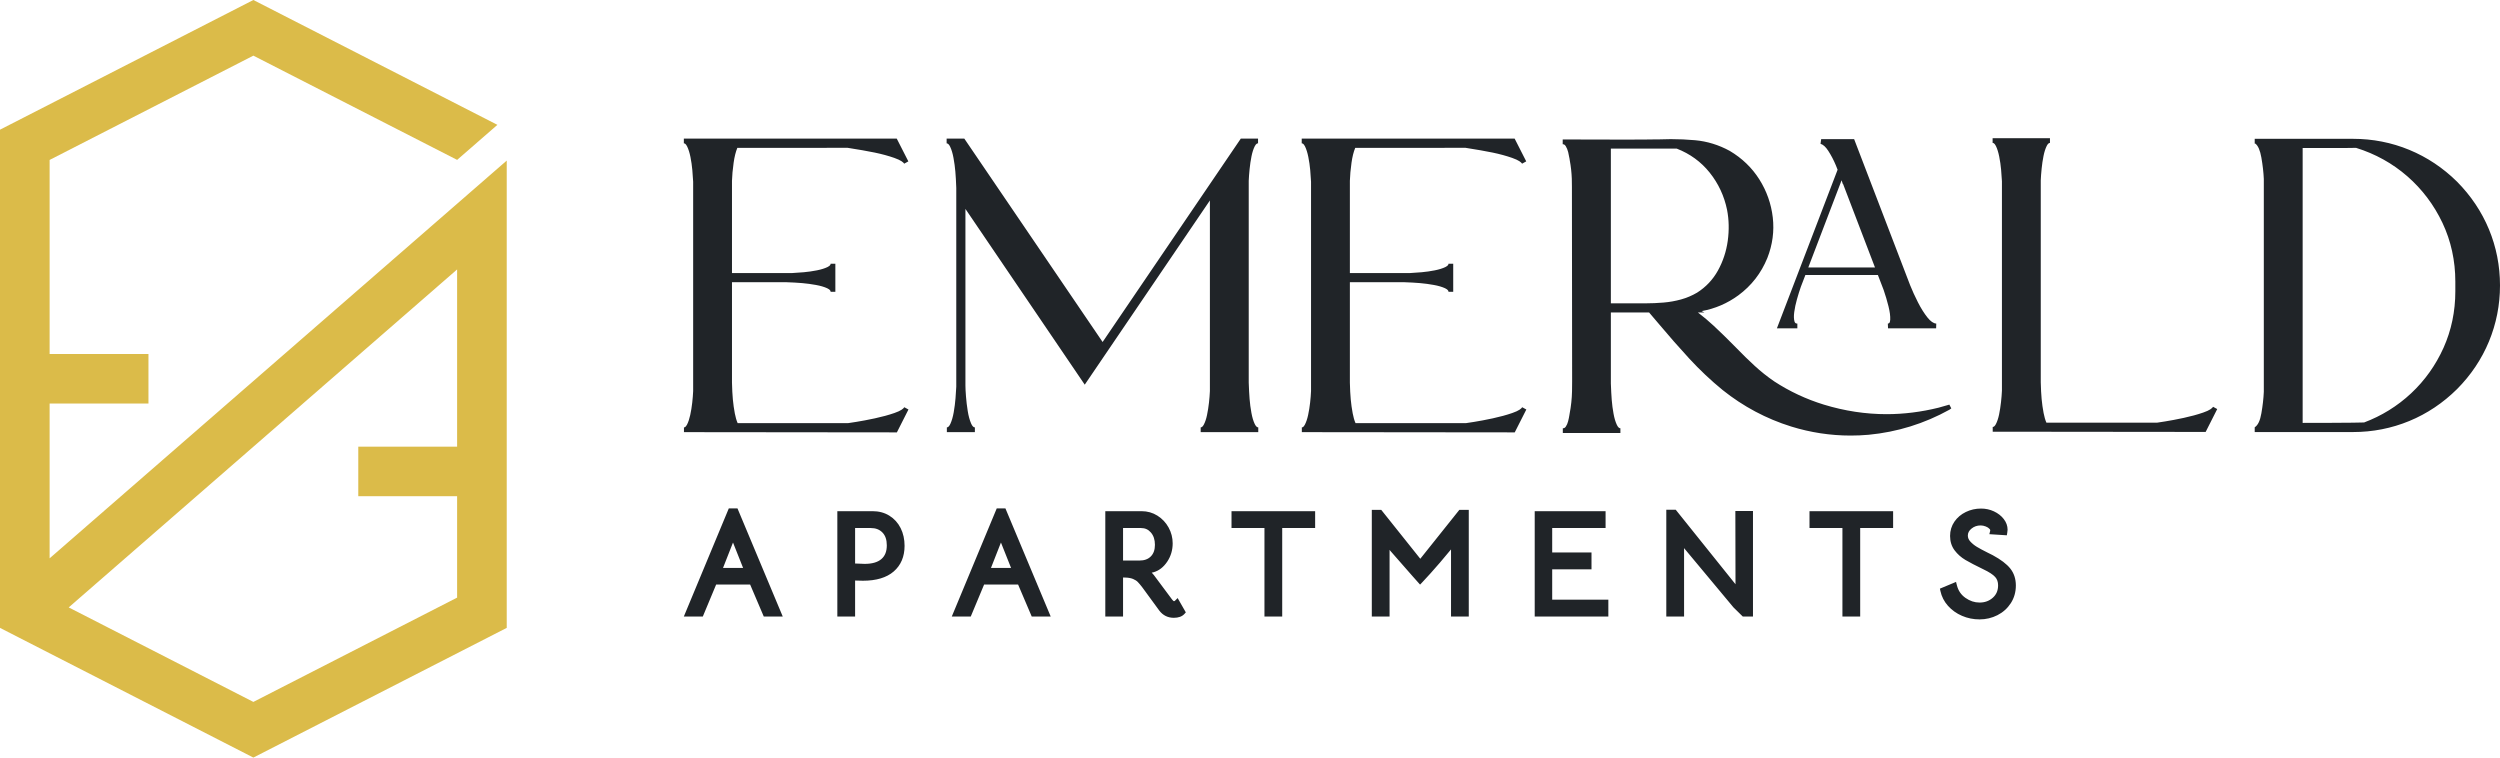
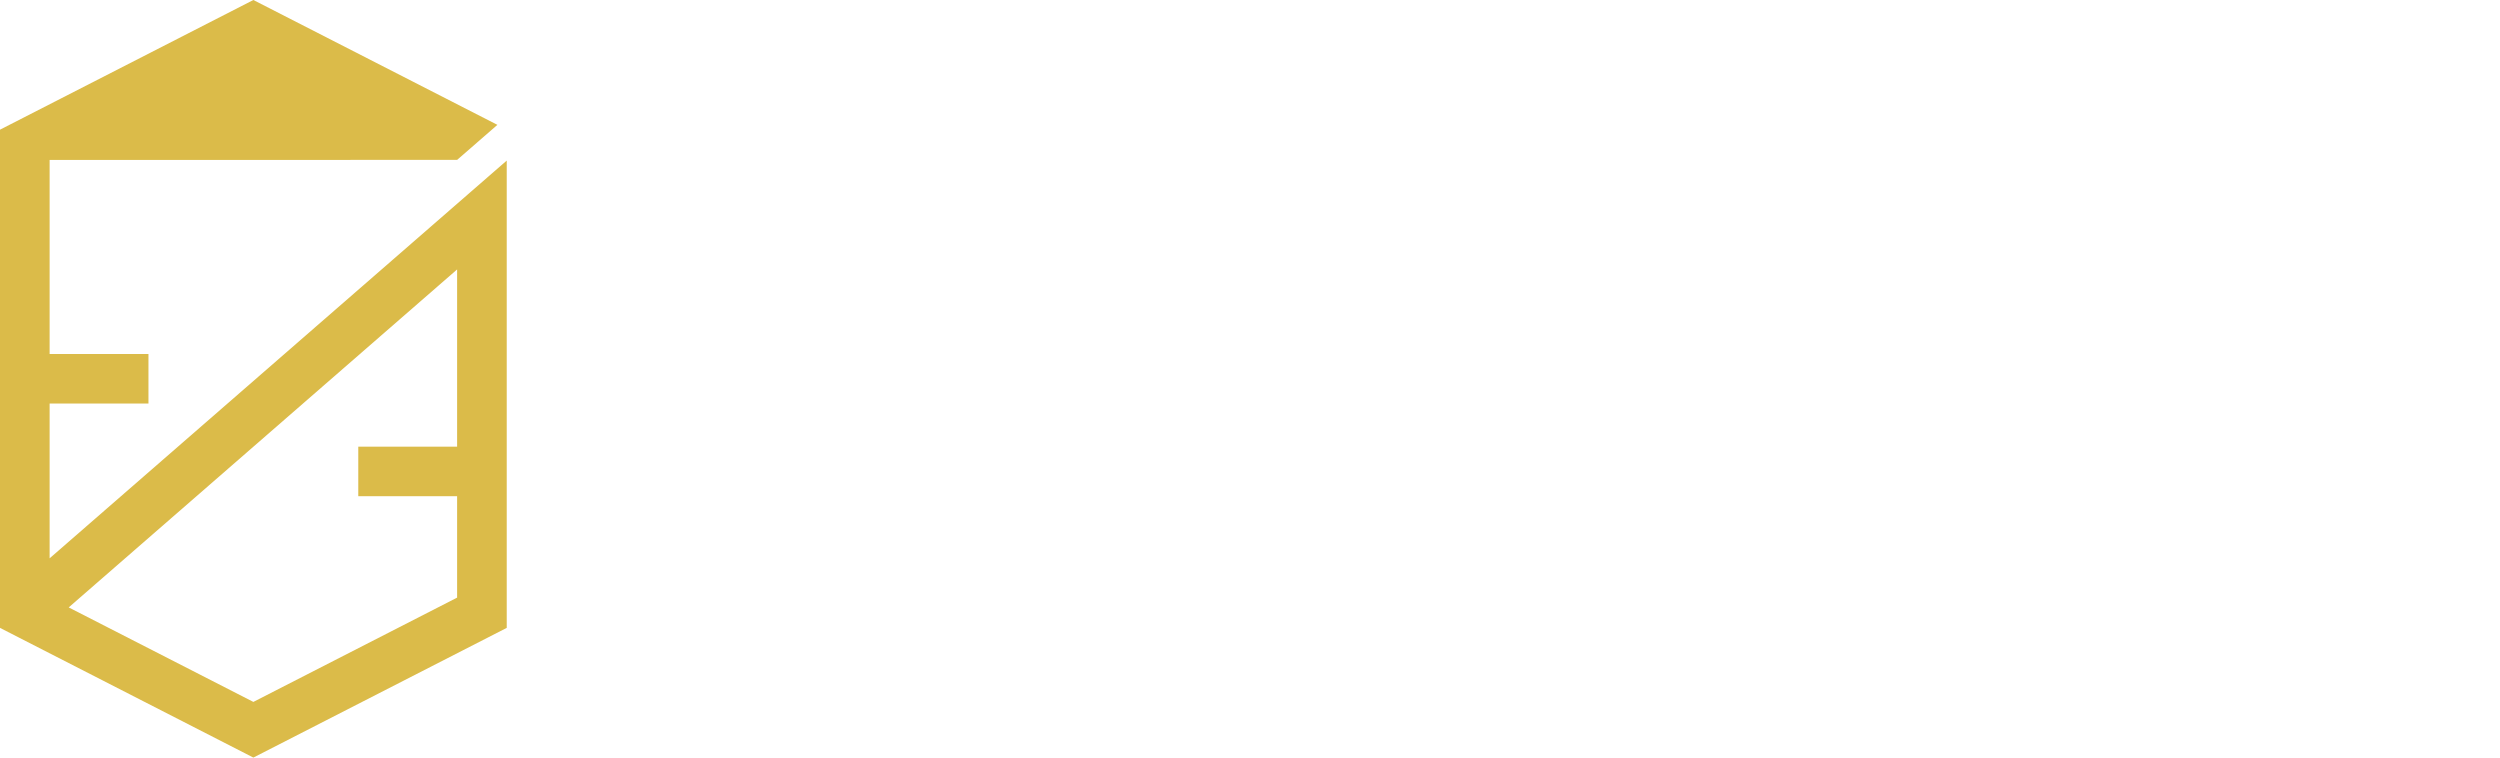
<svg xmlns="http://www.w3.org/2000/svg" xmlns:xlink="http://www.w3.org/1999/xlink" width="198px" height="60px" viewBox="0 0 198 60" version="1.1">
  <title>761EED8E-0517-4823-B611-7194A7BFBBF1</title>
  <defs>
    <linearGradient x1="28.627%" y1="17.26%" x2="63.223%" y2="90.115%" id="linearGradient-1">
      <stop stop-color="#DBBB49" offset="0%" />
      <stop stop-color="#DBBB49" offset="100%" />
    </linearGradient>
-     <path d="M20.067,0 L0,10.271 L0,49.728 L20.067,60 L40.133,49.728 L40.133,12.717 L3.93,44.219 L3.93,31.961 L11.758,31.961 L11.758,28.039 L3.93,28.039 L3.93,12.667 L20.067,4.407 L36.205,12.663 L39.394,9.888 L20.067,0 Z M5.442,48.107 L36.203,21.339 L36.203,35.376 L28.376,35.376 L28.376,39.298 L36.203,39.298 L36.203,47.332 L20.067,55.592 L5.442,48.107 Z" id="path-2" />
+     <path d="M20.067,0 L0,10.271 L0,49.728 L20.067,60 L40.133,49.728 L40.133,12.717 L3.93,44.219 L3.93,31.961 L11.758,31.961 L11.758,28.039 L3.93,28.039 L3.93,12.667 L36.205,12.663 L39.394,9.888 L20.067,0 Z M5.442,48.107 L36.203,21.339 L36.203,35.376 L28.376,35.376 L28.376,39.298 L36.203,39.298 L36.203,47.332 L20.067,55.592 L5.442,48.107 Z" id="path-2" />
  </defs>
  <g id="Emerald_webdesign_2024" stroke="none" stroke-width="1" fill="none" fill-rule="evenodd">
    <g id="Emerald_about_us" transform="translate(-40, -17)">
      <g id="logo_horizontal" transform="translate(40, 17)">
-         <path d="M70.838,32.71 C70.38,32.869 69.86,33.011 69.296,33.132 C68.729,33.253 68.236,33.347 67.816,33.413 C67.427,33.474 67.211,33.508 67.178,33.511 L58.421,33.511 C58.329,33.3 58.254,33.041 58.197,32.74 C58.128,32.375 58.077,32.004 58.042,31.636 C58.008,31.268 57.984,30.819 57.973,30.306 L57.973,22.349 L62.226,22.349 C62.735,22.366 63.171,22.391 63.535,22.422 C63.899,22.454 64.265,22.503 64.623,22.569 C64.976,22.632 65.275,22.72 65.513,22.829 C65.785,22.953 65.785,23.073 65.785,23.112 L66.16,23.112 L66.16,20.888 L65.785,20.888 C65.785,20.924 65.785,21.032 65.537,21.151 C65.315,21.258 65.034,21.344 64.703,21.411 C64.36,21.479 64.01,21.53 63.662,21.561 C63.307,21.592 62.997,21.614 62.739,21.626 L57.973,21.626 L57.973,14.318 C57.984,13.911 58.028,13.431 58.103,12.892 C58.168,12.421 58.267,12.025 58.397,11.71 L67.14,11.708 C67.99,11.84 68.712,11.968 69.284,12.085 C69.849,12.203 70.369,12.345 70.828,12.506 C71.361,12.693 71.549,12.858 71.613,12.963 L71.941,12.781 L71.023,10.978 L54.16,10.978 L54.16,11.165 L54.16,11.165 C54.16,11.165 54.16,11.165 54.16,11.165 L54.16,11.352 C54.196,11.352 54.304,11.352 54.422,11.6 C54.529,11.82 54.617,12.1 54.683,12.432 C54.752,12.774 54.802,13.126 54.833,13.476 C54.864,13.833 54.887,14.141 54.898,14.392 L54.898,30.97 C54.887,31.245 54.862,31.553 54.825,31.89 C54.788,32.227 54.734,32.557 54.666,32.87 C54.6,33.175 54.514,33.431 54.412,33.63 C54.299,33.851 54.201,33.851 54.169,33.851 L54.169,34.226 L71.033,34.244 L71.95,32.432 L71.62,32.253 C71.556,32.36 71.369,32.528 70.838,32.71 M99.374,33.579 C99.262,33.343 99.174,33.045 99.111,32.693 C99.044,32.333 98.997,31.967 98.968,31.604 C98.94,31.238 98.916,30.803 98.899,30.306 L98.899,14.321 C98.91,14.051 98.933,13.743 98.968,13.394 C99.002,13.053 99.052,12.712 99.118,12.383 C99.182,12.066 99.268,11.799 99.373,11.589 C99.491,11.352 99.601,11.352 99.637,11.352 L99.637,11.165 L99.637,10.978 L98.271,10.978 L87.327,27.086 L76.374,10.978 L74.973,10.978 L74.973,11.165 L74.973,11.165 C74.973,11.165 74.973,11.165 74.973,11.165 L74.973,11.352 C75.073,11.352 75.168,11.444 75.253,11.624 C75.365,11.861 75.454,12.158 75.517,12.507 C75.584,12.869 75.633,13.235 75.664,13.592 C75.696,13.96 75.72,14.393 75.737,14.888 L75.737,30.629 C75.726,30.866 75.706,31.169 75.677,31.539 C75.649,31.899 75.601,32.273 75.535,32.65 C75.471,33.014 75.382,33.323 75.27,33.568 C75.183,33.756 75.089,33.851 74.991,33.851 L74.991,34.038 C74.991,34.038 74.991,34.038 74.991,34.038 L74.991,34.038 L74.991,34.226 L77.21,34.226 L77.21,33.851 C77.101,33.851 77,33.746 76.911,33.538 C76.795,33.268 76.705,32.937 76.644,32.553 C76.58,32.159 76.535,31.771 76.506,31.4 C76.477,31.028 76.462,30.736 76.462,30.525 L76.462,16.546 L85.912,30.466 L95.824,15.874 L95.824,30.97 C95.812,31.246 95.788,31.553 95.751,31.89 C95.714,32.226 95.661,32.556 95.596,32.871 C95.533,33.176 95.447,33.431 95.342,33.629 C95.265,33.776 95.181,33.851 95.094,33.851 L95.094,34.226 L99.655,34.226 L99.655,34.038 L99.655,33.851 C99.554,33.851 99.46,33.759 99.374,33.579 M119.774,32.71 C119.315,32.869 118.796,33.011 118.233,33.132 C117.665,33.253 117.172,33.347 116.753,33.413 C116.363,33.474 116.146,33.508 116.114,33.511 L107.357,33.511 C107.265,33.301 107.191,33.042 107.134,32.74 C107.065,32.375 107.013,32.004 106.979,31.636 C106.945,31.268 106.921,30.819 106.91,30.306 L106.91,22.349 L111.162,22.349 C111.671,22.366 112.108,22.391 112.471,22.422 C112.836,22.454 113.201,22.503 113.56,22.569 C113.912,22.632 114.211,22.72 114.45,22.829 C114.72,22.953 114.72,23.073 114.72,23.112 L115.095,23.112 L115.095,20.888 L114.72,20.888 C114.72,20.924 114.72,21.032 114.474,21.151 C114.252,21.258 113.971,21.344 113.639,21.411 C113.297,21.479 112.946,21.53 112.598,21.561 C112.243,21.592 111.933,21.614 111.675,21.626 L106.91,21.626 L106.91,14.318 C106.921,13.907 106.965,13.427 107.039,12.892 C107.104,12.422 107.203,12.026 107.334,11.71 L116.076,11.708 C116.926,11.84 117.648,11.968 118.221,12.085 C118.785,12.203 119.305,12.345 119.764,12.506 C120.297,12.693 120.485,12.858 120.549,12.963 L120.877,12.781 L119.96,10.978 L103.096,10.978 L103.096,11.352 C103.131,11.352 103.24,11.352 103.359,11.6 C103.465,11.82 103.553,12.1 103.619,12.432 C103.687,12.769 103.738,13.12 103.77,13.475 C103.8,13.833 103.823,14.14 103.834,14.392 L103.834,30.97 C103.823,31.245 103.799,31.553 103.761,31.89 C103.724,32.227 103.67,32.557 103.603,32.87 C103.537,33.174 103.451,33.43 103.348,33.63 C103.235,33.851 103.137,33.851 103.105,33.851 L103.105,34.039 C103.105,34.039 103.104,34.039 103.104,34.039 L103.105,34.039 L103.105,34.226 L119.968,34.244 L120.886,32.432 L120.557,32.253 C120.493,32.36 120.306,32.528 119.774,32.71 M132.331,11.019 C132.967,11.019 133.612,11.048 134.246,11.105 C135.202,11.191 136.128,11.476 136.996,11.951 C137.967,12.525 138.753,13.283 139.337,14.204 C139.92,15.126 140.279,16.141 140.404,17.222 C140.53,18.306 140.385,19.387 139.974,20.433 C139.484,21.636 138.712,22.63 137.678,23.39 C136.804,24.03 135.828,24.449 134.769,24.639 L134.986,24.747 L134.474,24.747 C134.91,25.08 135.333,25.436 135.733,25.809 C136.276,26.316 136.807,26.834 137.312,27.349 C137.388,27.432 137.463,27.506 137.541,27.579 C138.004,28.058 138.482,28.526 138.97,28.974 C139.453,29.419 139.974,29.833 140.516,30.204 C141.728,30.997 143.053,31.617 144.449,32.046 C146.089,32.548 147.759,32.802 149.413,32.802 C150.776,32.802 152.165,32.629 153.54,32.287 C153.768,32.224 154.002,32.158 154.24,32.088 L154.388,32.045 L154.543,32.344 L154.393,32.45 C152.41,33.551 150.257,34.219 147.994,34.434 C147.517,34.476 147.037,34.497 146.567,34.497 C144.974,34.497 143.392,34.256 141.866,33.782 C139.888,33.166 138.06,32.193 136.431,30.889 C135.5,30.13 134.613,29.292 133.788,28.397 C132.976,27.513 132.168,26.595 131.389,25.665 C131.129,25.356 130.869,25.051 130.608,24.747 L127.58,24.747 L127.58,30.376 C127.597,30.872 127.621,31.308 127.649,31.673 C127.678,32.037 127.725,32.403 127.792,32.763 C127.855,33.115 127.943,33.412 128.055,33.649 C128.141,33.829 128.235,33.921 128.336,33.921 L128.336,34.295 L123.775,34.295 L123.775,33.921 C123.876,33.921 123.948,33.881 124.01,33.792 C124.092,33.672 124.154,33.528 124.195,33.365 C124.24,33.186 124.274,33.023 124.296,32.877 L124.315,32.761 C124.429,32.17 124.493,31.574 124.505,30.983 C124.51,30.717 124.513,30.451 124.513,30.184 L124.496,14.819 C124.496,14.594 124.493,14.372 124.487,14.153 C124.469,13.665 124.415,13.173 124.324,12.691 L124.306,12.569 C124.283,12.418 124.247,12.245 124.2,12.051 C124.155,11.871 124.089,11.708 124.004,11.568 C123.924,11.439 123.835,11.422 123.766,11.422 L123.766,11.048 L125.068,11.048 C126.14,11.053 127.301,11.056 128.55,11.056 C129.797,11.056 130.688,11.051 131.223,11.039 L131.411,11.039 C131.713,11.025 132.022,11.019 132.331,11.019 Z M146.848,11.021 L151.28,22.583 C151.452,23.013 151.661,23.471 151.901,23.943 C152.139,24.413 152.395,24.82 152.661,25.153 C152.903,25.454 153.135,25.615 153.352,25.628 L153.341,26.003 L149.532,26.003 L149.517,25.629 C149.578,25.623 149.692,25.615 149.706,25.322 C149.72,25.037 149.673,24.678 149.567,24.256 C149.459,23.823 149.331,23.391 149.187,22.972 L148.73,21.782 L142.986,21.782 L142.63,22.708 C142.523,23.014 142.417,23.349 142.317,23.708 C142.218,24.059 142.146,24.398 142.104,24.714 C142.063,25.014 142.069,25.261 142.12,25.447 C142.156,25.579 142.218,25.628 142.35,25.628 L142.35,26.003 L140.731,26.003 L145.538,13.442 L145.399,13.092 C145.225,12.676 145.022,12.29 144.8,11.948 C144.597,11.634 144.39,11.446 144.186,11.39 L144.237,11.021 L146.848,11.021 Z M132.8,11.771 L127.58,11.771 L127.58,24.024 L130.345,24.024 C130.806,24.024 131.279,24.003 131.753,23.963 C132.222,23.924 132.688,23.84 133.139,23.716 C133.584,23.593 134.01,23.412 134.408,23.178 C135.101,22.74 135.657,22.153 136.056,21.434 C136.46,20.708 136.722,19.913 136.838,19.071 C136.954,18.225 136.936,17.4 136.783,16.617 C136.558,15.52 136.093,14.526 135.401,13.663 C134.719,12.812 133.843,12.176 132.8,11.771 Z M145.854,14.278 L143.217,21.181 L148.498,21.181 L145.972,14.575 L145.954,14.58 L145.854,14.278 Z M174.493,32.675 C174.034,32.834 173.515,32.976 172.951,33.097 C172.384,33.218 171.891,33.312 171.471,33.378 C171.081,33.439 170.865,33.473 170.833,33.477 L162.076,33.477 C161.984,33.266 161.909,33.006 161.852,32.705 C161.783,32.34 161.731,31.969 161.697,31.601 C161.663,31.233 161.639,30.784 161.628,30.271 L161.628,14.286 C161.639,14.016 161.662,13.707 161.697,13.359 C161.731,13.017 161.781,12.677 161.847,12.349 C161.911,12.031 161.997,11.764 162.102,11.554 C162.181,11.397 162.267,11.318 162.357,11.318 L162.357,10.943 L157.815,10.943 L157.815,11.13 L157.815,11.13 C157.815,11.13 157.815,11.13 157.815,11.13 L157.815,11.318 C157.85,11.318 157.958,11.318 158.077,11.565 C158.184,11.785 158.271,12.065 158.337,12.397 C158.406,12.739 158.457,13.091 158.488,13.441 C158.519,13.798 158.542,14.106 158.553,14.357 L158.553,30.935 C158.542,31.21 158.517,31.518 158.479,31.855 C158.442,32.191 158.39,32.521 158.326,32.836 C158.262,33.141 158.176,33.396 158.072,33.594 C157.994,33.741 157.911,33.817 157.823,33.817 L157.823,34.004 C157.823,34.004 157.823,34.004 157.823,34.004 L157.823,34.004 L157.823,34.191 L174.688,34.209 L175.604,32.397 L175.275,32.218 C175.211,32.326 175.024,32.493 174.493,32.675 M194.462,23.077 C194.462,24.659 194.148,26.16 193.531,27.539 C192.91,28.921 192.046,30.136 190.961,31.15 C189.876,32.166 188.605,32.947 187.238,33.459 C187.145,33.465 186.845,33.471 186.334,33.477 C185.819,33.482 185.243,33.487 184.606,33.489 C184.01,33.492 183.265,33.493 182.37,33.494 L182.37,11.719 L185.917,11.719 L186.6,11.71 C188.122,12.182 189.487,12.94 190.66,13.962 C191.831,14.984 192.769,16.226 193.445,17.655 C194.119,19.082 194.462,20.646 194.462,22.301 L194.462,23.077 Z M197.126,18.165 C196.545,16.766 195.694,15.496 194.598,14.39 C193.492,13.296 192.219,12.448 190.816,11.869 C189.413,11.289 187.916,10.995 186.367,10.995 L178.573,10.995 L178.573,11.183 L178.573,11.183 C178.573,11.183 178.573,11.183 178.573,11.183 L178.573,11.37 C178.596,11.37 178.618,11.375 178.624,11.375 L178.626,11.375 C178.842,11.542 179.002,11.914 179.101,12.48 C179.206,13.085 179.272,13.658 179.294,14.174 L179.294,31.03 C179.272,31.555 179.206,32.129 179.101,32.734 C179.002,33.298 178.843,33.667 178.573,33.843 L178.573,34.03 C178.573,34.03 178.573,34.03 178.573,34.03 L178.573,34.03 L178.573,34.218 L186.367,34.218 C187.917,34.218 189.414,33.923 190.816,33.344 C192.219,32.765 193.491,31.914 194.6,30.814 C195.694,29.714 196.545,28.446 197.126,27.043 C197.706,25.639 198,24.147 198,22.606 C198,21.06 197.706,19.565 197.126,18.165 L197.126,18.165 Z M57.263,44.98 L58.054,42.967 L58.853,44.98 L57.263,44.98 Z M57.72,40.267 L54.16,48.827 L55.664,48.827 L56.72,46.293 L59.41,46.293 L60.49,48.827 L61.993,48.827 L58.409,40.267 L57.72,40.267 Z M69.809,44.275 C69.517,44.53 69.07,44.659 68.481,44.659 C68.382,44.659 68.192,44.652 67.901,44.636 L67.724,44.631 L67.724,41.82 L68.963,41.82 C69.353,41.82 69.656,41.936 69.888,42.174 C70.122,42.414 70.235,42.749 70.235,43.194 C70.235,43.671 70.096,44.025 69.809,44.275 M70.434,40.84 C70.051,40.604 69.607,40.485 69.112,40.485 L66.317,40.485 L66.317,48.827 L67.724,48.827 L67.724,45.978 L68.343,45.994 C69.4,45.994 70.22,45.748 70.782,45.261 C71.353,44.767 71.642,44.083 71.642,43.228 C71.642,42.712 71.538,42.241 71.332,41.828 C71.121,41.409 70.819,41.077 70.434,40.84 M78.485,44.98 L79.275,42.968 L80.076,44.98 L78.485,44.98 Z M78.941,40.267 L75.382,48.827 L76.885,48.827 L77.942,46.293 L80.632,46.293 L81.712,48.827 L83.215,48.827 L79.63,40.267 L78.941,40.267 Z M90.242,44.395 L88.946,44.395 L88.946,41.82 L90.369,41.82 C90.69,41.82 90.947,41.936 91.151,42.175 C91.365,42.425 91.47,42.744 91.47,43.148 C91.47,43.547 91.364,43.848 91.145,44.068 C90.928,44.288 90.633,44.395 90.242,44.395 L90.242,44.395 Z M93.054,47.582 C93.033,47.602 93.016,47.612 92.991,47.612 C92.98,47.612 92.968,47.609 92.953,47.607 C92.936,47.594 92.895,47.562 92.827,47.479 C92.753,47.38 91.389,45.549 91.389,45.549 C91.33,45.475 91.273,45.411 91.217,45.354 C91.271,45.345 91.32,45.334 91.364,45.321 C91.792,45.198 92.156,44.916 92.446,44.481 C92.731,44.055 92.876,43.567 92.876,43.033 C92.876,42.591 92.768,42.169 92.554,41.781 C92.341,41.392 92.043,41.076 91.67,40.841 C91.295,40.605 90.872,40.485 90.415,40.485 L87.54,40.485 L87.54,48.827 L88.946,48.827 L88.946,45.737 L89.133,45.743 C89.38,45.75 89.584,45.788 89.743,45.856 C89.902,45.923 90.027,46.004 90.115,46.096 C90.222,46.206 90.343,46.352 90.479,46.53 L91.815,48.357 C92.105,48.738 92.492,48.93 92.966,48.93 C93.339,48.93 93.621,48.828 93.805,48.625 L93.917,48.5 L93.269,47.367 L93.054,47.582 Z M97.536,41.82 L100.145,41.82 L100.145,48.827 L101.551,48.827 L101.551,41.82 L104.159,41.82 L104.159,40.485 L97.536,40.485 L97.536,41.82 Z M112.487,44.255 L109.394,40.381 L108.647,40.381 L108.647,48.827 L110.054,48.827 L110.054,43.549 C110.082,43.584 110.11,43.62 110.14,43.655 C110.347,43.893 110.913,44.54 111.842,45.596 L112.469,46.301 L112.644,46.118 C113.053,45.687 113.517,45.17 114.037,44.567 C114.36,44.191 114.654,43.84 114.921,43.513 L114.921,48.827 L116.327,48.827 L116.327,40.381 L115.58,40.381 L112.487,44.255 Z M122.934,45.089 L126.047,45.089 L126.047,43.753 L122.934,43.753 L122.934,41.82 L127.162,41.82 L127.162,40.485 L121.549,40.485 L121.549,48.827 L127.381,48.827 L127.381,47.492 L122.934,47.492 L122.934,45.089 Z M137.452,46.273 L132.717,40.37 L131.971,40.37 L131.971,48.827 L133.379,48.827 L133.378,43.412 L137.292,48.107 L138.026,48.827 L138.836,48.827 L138.836,40.473 L137.44,40.473 L137.452,46.273 Z M143.312,41.82 L145.92,41.82 L145.92,48.827 L147.327,48.827 L147.327,41.82 L149.935,41.82 L149.935,40.485 L143.312,40.485 L143.312,41.82 Z M159.209,45.021 C158.922,44.665 158.473,44.323 157.827,43.972 L157.413,43.765 C157.068,43.593 156.786,43.443 156.568,43.31 C156.366,43.189 156.189,43.043 156.04,42.878 C155.914,42.738 155.853,42.587 155.853,42.414 C155.853,42.202 155.947,42.023 156.142,41.866 C156.349,41.696 156.589,41.614 156.873,41.614 C156.996,41.614 157.13,41.642 157.272,41.696 C157.403,41.747 157.506,41.814 157.576,41.895 C157.633,41.961 157.632,42.002 157.623,42.037 L157.557,42.307 L158.941,42.396 L158.975,42.189 C158.993,42.079 159.001,42.001 159.001,41.956 C159.001,41.651 158.898,41.364 158.693,41.102 C158.5,40.852 158.239,40.65 157.919,40.5 C157.602,40.352 157.257,40.278 156.896,40.278 C156.471,40.278 156.067,40.368 155.698,40.548 C155.321,40.729 155.016,40.987 154.791,41.314 C154.562,41.647 154.446,42.028 154.446,42.448 C154.446,42.888 154.567,43.272 154.808,43.591 C155.036,43.893 155.325,44.149 155.668,44.352 C155.994,44.543 156.469,44.791 157.083,45.089 C157.535,45.303 157.849,45.509 158.02,45.7 C158.174,45.872 158.249,46.087 158.249,46.359 C158.249,46.768 158.113,47.088 157.832,47.339 C157.544,47.596 157.2,47.722 156.781,47.722 C156.384,47.722 156.017,47.6 155.662,47.351 C155.315,47.106 155.093,46.778 154.984,46.348 L154.918,46.087 L153.641,46.621 L153.681,46.809 C153.773,47.244 153.975,47.639 154.28,47.982 C154.582,48.32 154.956,48.586 155.389,48.773 C155.824,48.962 156.291,49.056 156.781,49.056 C157.283,49.056 157.759,48.944 158.197,48.722 C158.637,48.498 158.994,48.177 159.258,47.769 C159.522,47.359 159.656,46.888 159.656,46.37 C159.656,45.845 159.506,45.391 159.209,45.021" id="txt" fill="#202428" />
        <mask id="mask-3" fill="white">
          <use xlink:href="#path-2" />
        </mask>
        <use id="picto" fill="url(#linearGradient-1)" xlink:href="#path-2" />
      </g>
    </g>
  </g>
</svg>